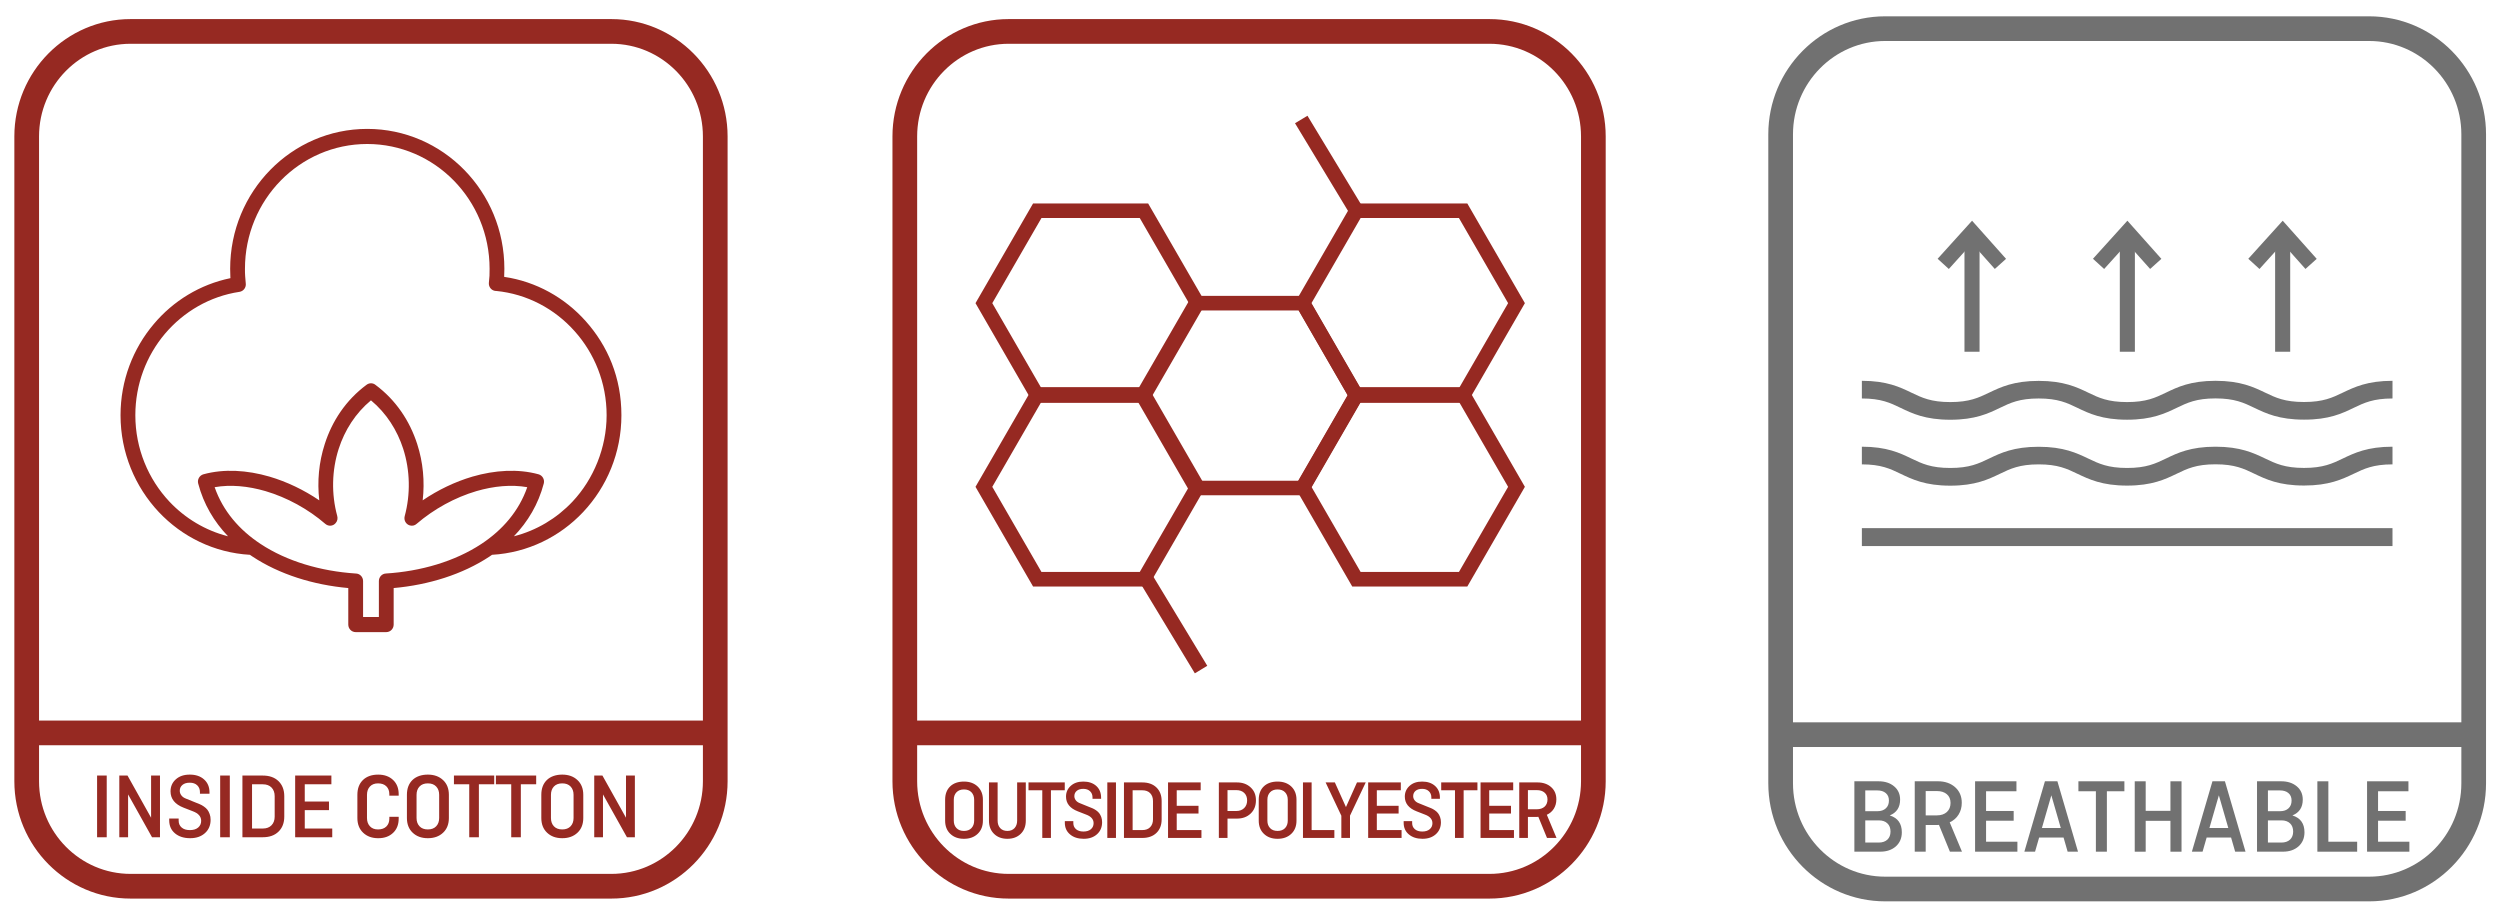
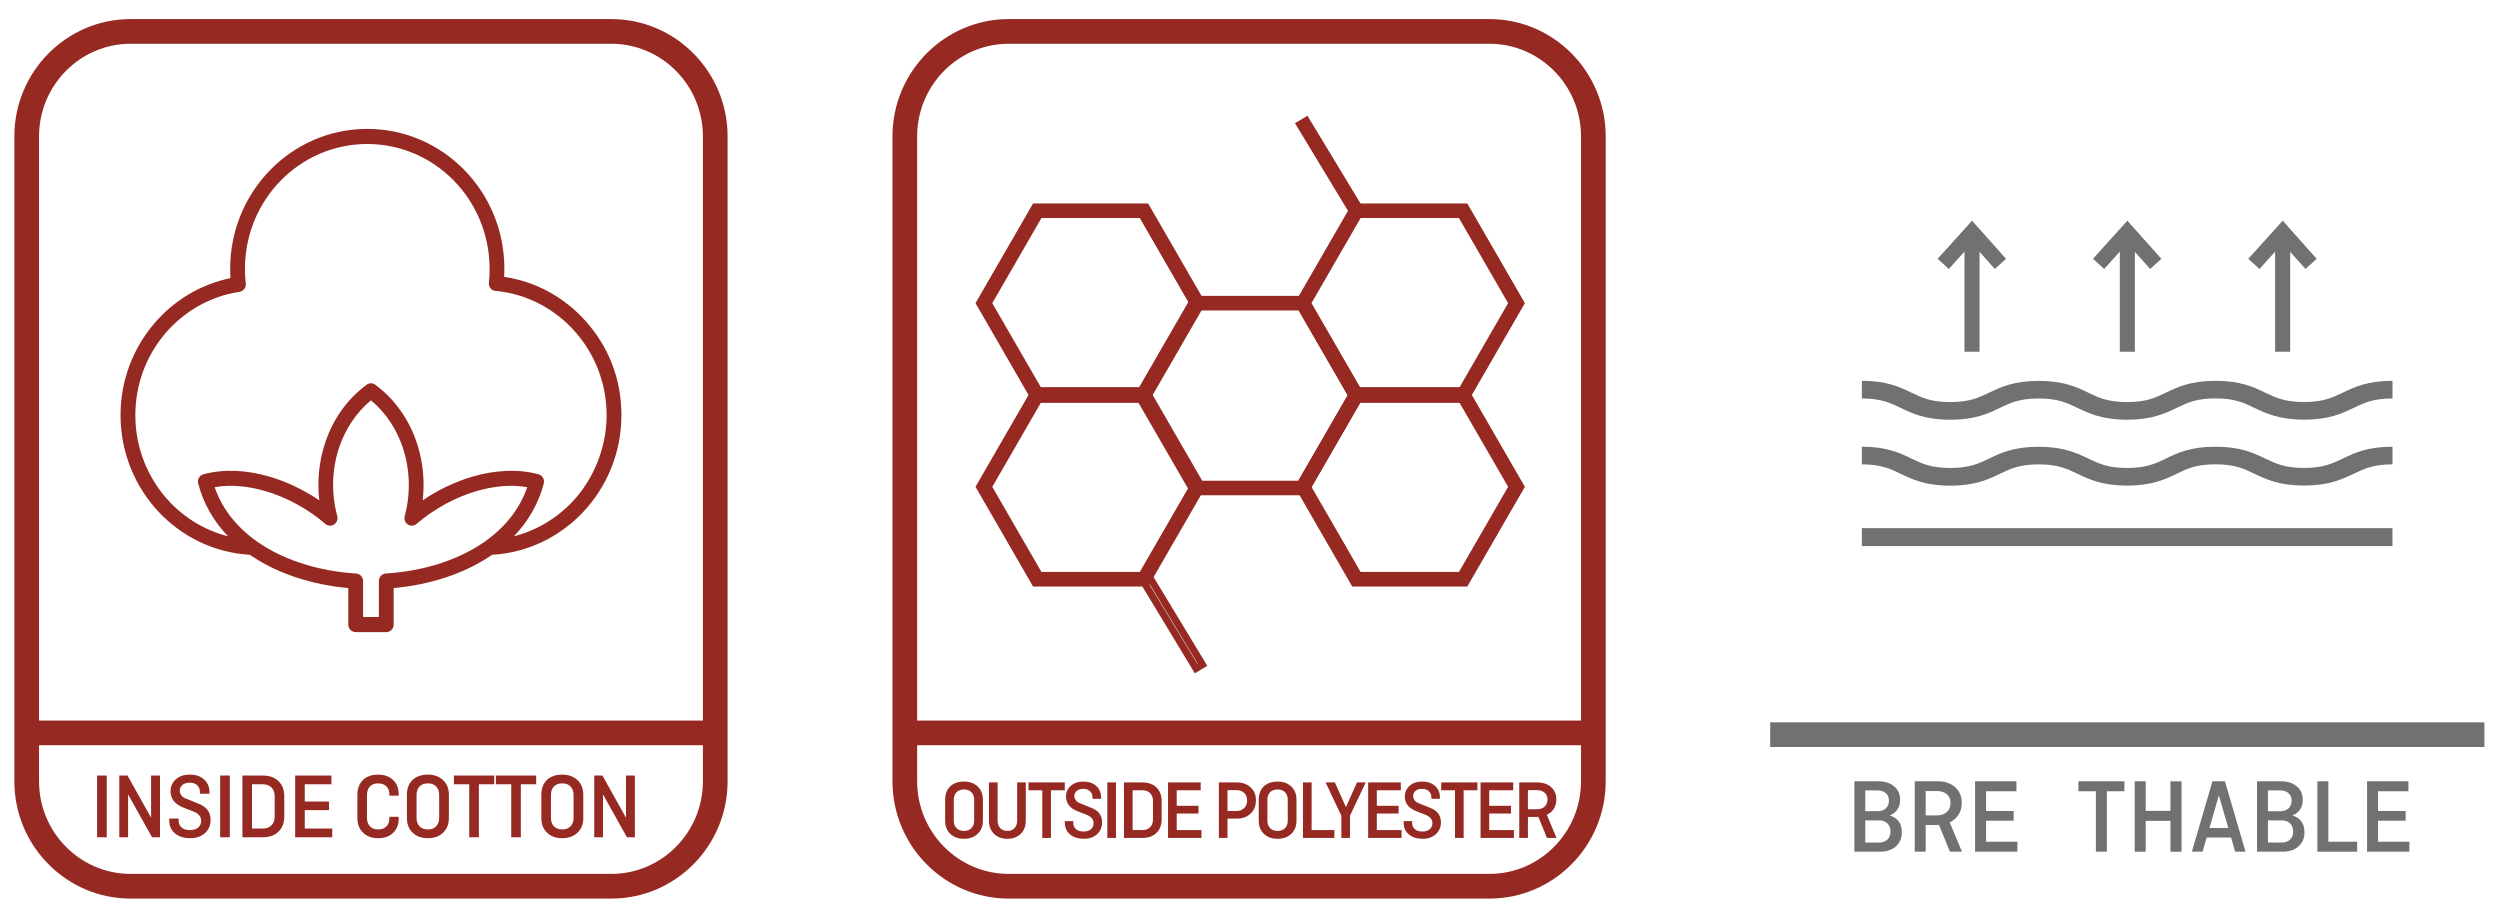
<svg xmlns="http://www.w3.org/2000/svg" id="Camada_1" data-name="Camada 1" viewBox="0 0 2936.68 1080">
  <defs>
    <style>
      .cls-1 {
        fill: #962922;
      }

      .cls-2 {
        fill: #717171;
      }
    </style>
  </defs>
  <g>
-     <path class="cls-2" d="M2782.93,1058.79h-568.45c-75.7,0-137.31-62.18-137.31-138.63V157.79c0-76.45,61.61-138.63,137.31-138.63h568.45c75.73,0,137.35,62.18,137.35,138.63v762.37c0,76.45-61.61,138.63-137.35,138.63ZM2214.48,48.15c-59.73,0-108.31,49.17-108.31,109.64v762.37c0,60.44,48.59,109.64,108.31,109.64h568.45c59.76,0,108.35-49.19,108.35-109.64V157.79c0-60.46-48.59-109.64-108.35-109.64h-568.45Z" />
    <path class="cls-2" d="M2810.39,620.36h-623.3v21.11h623.3v-21.11ZM2764.7,479.14c12.37-5.95,23.08-11.06,45.7-11.06v-20.76c-29.38,0-44.69,7.35-58.26,13.84-12.37,5.95-23.08,11.06-45.7,11.06s-33.32-5.1-45.7-11.06c-13.57-6.49-28.88-13.84-58.26-13.84s-44.69,7.38-58.22,13.92c-12.41,5.95-23.04,11.06-45.62,11.06s-33.32-5.1-45.62-11.06c-13.57-6.53-28.88-13.84-58.26-13.84s-44.65,7.38-58.22,13.84c-12.41,5.95-23.04,11.06-45.62,11.06s-33.21-5.1-45.62-11.06c-13.53-6.53-28.88-13.92-58.22-13.92v20.76c22.58,0,33.21,5.1,45.58,11.06,13.57,6.53,28.88,13.92,58.26,13.92s44.69-7.38,58.26-13.92c12.37-5.95,23-11.06,45.58-11.06s33.32,5.1,45.62,11.06c13.57,6.53,28.88,13.88,58.26,13.88s44.69-7.42,58.26-13.92c12.37-5.95,23-11.1,45.58-11.1s33.32,5.14,45.7,11.1c13.57,6.49,28.88,13.84,58.26,13.84,29.38.08,44.69-7.27,58.26-13.8M2706.44,570.34c-29.38,0-44.69-7.35-58.26-13.84-12.37-5.95-23.08-11.1-45.7-11.1s-33.21,5.14-45.58,11.1c-13.57,6.49-28.88,13.92-58.26,13.92s-44.69-7.42-58.26-13.84c-12.37-5.95-23-11.1-45.62-11.1s-33.21,5.14-45.58,11.1c-13.57,6.49-28.88,13.92-58.26,13.92s-44.69-7.42-58.26-13.92c-12.37-5.95-23-11.1-45.58-11.1v-20.76c29.34,0,44.69,7.38,58.22,13.92,12.41,5.95,23.04,11.06,45.62,11.06s33.21-5.1,45.62-11.06c13.57-6.53,28.88-13.84,58.22-13.84s44.69,7.38,58.26,13.84c12.41,5.95,23,11.06,45.62,11.06s33.21-5.1,45.62-11.06c13.53-6.53,28.88-13.92,58.22-13.92s44.69,7.38,58.26,13.84c12.37,5.95,23.12,11.1,45.7,11.1s33.32-5.14,45.7-11.1c13.57-6.49,28.88-13.84,58.26-13.84v20.76c-22.62,0-33.32,5.14-45.7,11.1-13.57,6.42-28.88,13.76-58.26,13.76" />
  </g>
  <rect class="cls-2" x="2307.61" y="281.7" width="17.71" height="131.48" />
  <polygon class="cls-2" points="2289.23 315.97 2276.08 303.98 2316.52 259.26 2356.46 304.06 2343.24 315.93 2316.44 285.85 2289.23 315.97" />
  <rect class="cls-2" x="2490.08" y="281.7" width="17.71" height="131.48" />
  <polygon class="cls-2" points="2471.68 315.97 2458.54 303.98 2498.98 259.26 2538.91 304.06 2525.69 315.93 2498.86 285.85 2471.68 315.97" />
  <rect class="cls-2" x="2672.52" y="281.7" width="17.71" height="131.48" />
  <polygon class="cls-2" points="2654.14 315.97 2641 303.98 2681.43 259.26 2721.37 304.06 2708.15 315.93 2681.36 285.85 2654.14 315.97" />
  <g>
    <rect class="cls-2" x="2079.4" y="848.5" width="838.95" height="28.99" />
    <path class="cls-2" d="M2207.08,963.68h-16v26.06h15.77c4.33,0,7.73-1.16,10.21-3.44,2.44-2.32,3.67-5.49,3.67-9.51s-1.2-7.23-3.63-9.55c-2.4-2.36-5.76-3.56-10.01-3.56M2205.07,928.46h-13.99v24.43h14.38c4.1,0,7.35-1.12,9.78-3.36,2.4-2.2,3.63-5.26,3.63-9.12s-1.24-6.69-3.71-8.81c-2.44-2.09-5.8-3.13-10.09-3.13M2178.28,1000.44v-82.69h28.3c7.54,0,13.65,1.97,18.36,5.91,4.72,3.94,7.07,9.16,7.07,15.62,0,9.05-4.02,15.23-12.02,18.52v.12c9.36,2.94,14.03,9.51,14.03,19.75,0,6.88-2.36,12.37-7,16.55-4.72,4.14-10.79,6.22-18.32,6.22h-30.42Z" />
    <path class="cls-2" d="M2275.24,929.23h-13.18v28.57h13.18c4.91,0,8.81-1.35,11.71-3.98,2.86-2.63,4.29-6.19,4.29-10.63s-1.43-7.69-4.29-10.21c-2.9-2.51-6.8-3.75-11.71-3.75M2304.66,1000.44h-14.15l-12.87-31.47c-.43.08-1.12.15-2.13.15h-13.45v31.31h-12.87v-82.69h27.18c8.27,0,15,2.32,20.22,6.92,5.22,4.64,7.85,10.75,7.85,18.4,0,5.26-1.28,9.9-3.79,13.88-2.51,3.98-5.95,7-10.4,9.01l14.42,34.48Z" />
  </g>
  <polygon class="cls-2" points="2365.41 964.07 2332.98 964.07 2332.98 988.74 2369.78 988.74 2369.78 1000.45 2320.07 1000.45 2320.07 917.76 2368.66 917.76 2368.66 929.47 2332.98 929.47 2332.98 952.63 2365.41 952.63 2365.41 964.07" />
-   <path class="cls-2" d="M2409.66,934.22l-11.1,38.43h22.19l-11.1-38.43ZM2390.52,1000.44h-12.56l24.16-82.69h14.65l24.2,82.69h-12.18l-4.79-16.62h-28.69l-4.79,16.62Z" />
  <polygon class="cls-2" points="2441.45 929.47 2441.45 917.76 2495.46 917.76 2495.46 929.47 2474.89 929.47 2474.89 1000.45 2461.98 1000.45 2461.98 929.47 2441.45 929.47" />
  <polygon class="cls-2" points="2562.58 917.77 2562.58 1000.46 2549.55 1000.46 2549.55 964.2 2520.48 964.2 2520.48 1000.46 2507.61 1000.46 2507.61 917.77 2520.48 917.77 2520.48 952.48 2549.55 952.48 2549.55 917.77 2562.58 917.77" />
  <path class="cls-2" d="M2606.44,934.22l-11.1,38.43h22.19l-11.1-38.43ZM2587.3,1000.44h-12.56l24.16-82.69h14.65l24.2,82.69h-12.18l-4.79-16.62h-28.69l-4.79,16.62Z" />
  <path class="cls-2" d="M2680.07,963.68h-16.01v26.06h15.77c4.33,0,7.73-1.16,10.21-3.44,2.44-2.32,3.67-5.49,3.67-9.51s-1.2-7.23-3.6-9.55c-2.44-2.36-5.8-3.56-10.05-3.56M2678.06,928.46h-13.99v24.43h14.38c4.1,0,7.35-1.12,9.78-3.36,2.4-2.2,3.63-5.26,3.63-9.12s-1.24-6.69-3.71-8.81c-2.44-2.09-5.8-3.13-10.09-3.13M2651.26,1000.44v-82.69h28.3c7.54,0,13.65,1.97,18.36,5.91,4.72,3.94,7.07,9.16,7.07,15.62,0,9.05-4.02,15.23-12.02,18.52v.12c9.36,2.94,14.03,9.51,14.03,19.75,0,6.88-2.36,12.37-7,16.55-4.72,4.14-10.79,6.22-18.32,6.22h-30.42Z" />
  <polygon class="cls-2" points="2735.06 917.77 2735.06 988.75 2768.89 988.75 2768.89 1000.46 2722.15 1000.46 2722.15 917.77 2735.06 917.77" />
  <polygon class="cls-2" points="2825.87 964.07 2793.44 964.07 2793.44 988.74 2830.24 988.74 2830.24 1000.45 2780.53 1000.45 2780.53 917.76 2829.12 917.76 2829.12 929.47 2793.44 929.47 2793.44 952.63 2825.87 952.63 2825.87 964.07" />
  <g>
    <path class="cls-1" d="M672.57,589.18c-18.48,19.64-42.22,33.98-68.93,40.79,16.47-17.13,28.76-37.81,35.1-61.93,1.28-4.76-1.51-9.59-6.15-10.9-24.12-6.61-51.22-4.95-77.67,2.74-20.41,6.03-40.32,15.58-58.41,27.87,2.55-22.11.46-44.81-6.38-65.95-8.7-27.18-25.05-51.92-49.14-69.74-2.9-2.36-7.19-2.47-10.32-.12-24.12,17.82-40.59,42.53-49.25,69.86-6.84,21.15-8.93,43.84-6.38,65.95-18.09-12.29-38.04-21.84-58.45-27.87-26.4-7.69-53.54-9.36-77.63-2.74-4.64,1.31-7.42,6.15-6.15,10.9,6.34,24.12,18.6,44.81,35.06,61.93-26.67-6.8-50.45-21.15-68.93-40.79-24.66-26.25-39.97-62.09-39.97-101.44,0-36.53,13.11-69.97,34.75-95.64,22.04-25.98,52.73-44.07,87.64-49.29,4.64-.7,8-5.18,7.31-9.94-.35-2.94-.58-5.8-.7-8.51-.23-2.71-.23-5.57-.23-8.62,0-40.55,16.12-77.2,42.06-103.68,25.98-26.48,61.89-42.91,101.56-42.91s75.69,16.43,101.64,42.91c25.98,26.48,42.1,63.13,42.1,103.68,0,2.94,0,5.68-.12,8.16-.23,2.59-.46,5.33-.7,8.04-.58,4.95,2.9,9.32,7.65,9.82h.7c36.49,3.52,68.97,21.03,92.36,47.28,23.31,26.02,37.58,60.66,37.58,98.7s-15.31,75.19-40.01,101.44M453.26,673.69c-4.6.23-8.2,4.14-8.2,8.89v42.18h-18.56v-42.18c0-4.99-3.94-8.89-8.7-8.89-41.02-2.71-80.8-14.3-111.73-34.75-24.94-16.43-44.19-38.66-53.93-66.65,18.79-3.32,39.43-1.31,59.69,4.6,25.28,7.46,50.1,21.03,70.36,38.54,3.71,3.17,9.16,2.71,12.18-1.08,2.09-2.36,2.55-5.53,1.74-8.39-6.96-25.63-6.38-53.43,1.74-78.71,7.07-21.88,19.72-41.87,37.92-56.98,18.17,15.12,30.81,35.1,37.89,56.98,8.12,25.4,8.7,53.31,1.74,79.06-1.28,4.76,1.39,9.59,6.03,10.9,2.9.81,5.8.12,7.89-1.78,20.41-17.51,45.08-31.08,70.36-38.54,20.3-5.91,40.9-7.93,59.69-4.6-9.74,27.99-28.99,50.22-53.89,66.65-31.2,20.57-71.06,32.16-112.23,34.75M687.88,377.1c-24.47-27.41-57.95-46.35-95.64-51.88v-.39c.12-3.29.23-6.38.23-9.08,0-45.39-17.94-86.4-47.16-116.21-29.07-29.69-69.43-48.13-113.93-48.13s-84.74,18.44-113.85,48.13c-29.19,29.81-47.16,70.82-47.16,116.21,0,2.94.12,6.26.23,9.59l.12,1.39c-35.68,7.35-67.23,26.71-90.08,53.93-24.32,28.72-39.05,66.18-39.05,107.09,0,44.11,17.16,84.16,44.96,113.74,27.29,28.96,65.02,47.82,107.01,50.22,1.01.7,2.01,1.35,3.02,2.05,31.62,20.91,71.4,33.32,112.54,37v42.91c0,4.83,3.83,8.85,8.7,8.85h35.91c4.87,0,8.7-4.02,8.7-8.85v-42.91c41.17-3.67,80.91-16.08,112.58-37,1.01-.7,1.97-1.35,2.98-2.05,41.98-2.4,79.75-21.26,107.01-50.22,27.83-29.57,44.96-69.63,44.96-113.74s-15.97-81.46-42.06-110.64" />
    <path class="cls-1" d="M718.17,1055.54H153.38c-75.28,0-136.52-61.8-136.52-137.8V160.24c0-76,61.24-137.82,136.52-137.82h564.79c75.28,0,136.52,61.82,136.52,137.82v757.5c0,76-61.24,137.8-136.52,137.8ZM153.38,51.42c-59.27,0-107.52,48.81-107.52,108.82v757.5c0,59.99,48.25,108.8,107.52,108.8h564.79c59.27,0,107.52-48.81,107.52-108.8V160.24c0-60.01-48.25-108.82-107.52-108.82H153.38Z" />
    <rect class="cls-1" x="25.58" y="846.43" width="811.05" height="28.99" />
    <path class="cls-1" d="M1749.62,1055.54h-564.79c-75.24,0-136.48-61.8-136.48-137.8V160.24c0-76,61.24-137.82,136.48-137.82h564.79c75.28,0,136.55,61.82,136.55,137.82v757.5c0,76-61.27,137.8-136.55,137.8ZM1184.83,51.42c-59.27,0-107.48,48.81-107.48,108.82v757.5c0,59.99,48.21,108.8,107.48,108.8h564.79c59.31,0,107.56-48.81,107.56-108.8V160.24c0-60.01-48.25-108.82-107.56-108.82h-564.79Z" />
  </g>
  <rect class="cls-1" x="1055.57" y="846.43" width="811.02" height="28.99" />
  <g>
    <path class="cls-1" d="M1814.4,931.12c2.28,1.97,3.4,4.64,3.4,8.04s-1.12,6.3-3.4,8.39c-2.28,2.05-5.34,3.09-9.24,3.09h-10.36v-22.5h10.36c3.9,0,6.96.97,9.24,2.98M1817.03,957.09c3.48-1.59,6.22-3.94,8.2-7.07,1.97-3.17,2.98-6.8,2.98-10.98,0-6.03-2.05-10.86-6.19-14.5-4.1-3.63-9.43-5.45-15.97-5.45h-21.42v65.22h10.17v-24.7h10.59c.77,0,1.35-.04,1.66-.12l10.17,24.82h11.17l-11.37-27.22ZM1774.93,946.58h-25.59v-18.25h28.18v-9.24h-38.35v65.22h39.24v-9.24h-29.07v-19.45h25.59v-9.05ZM1709.13,928.33v55.98h10.17v-55.98h16.2v-9.24h-42.56v9.24h16.2ZM1691.42,936.95c0-5.76-1.89-10.32-5.72-13.76-3.83-3.4-8.85-5.1-15.12-5.1s-11.06,1.66-14.77,5.03c-3.71,3.32-5.61,7.54-5.61,12.64,0,7.96,4.68,13.76,13.96,17.32l9.59,3.75c5.91,2.16,8.89,5.57,8.89,10.13,0,2.9-1.04,5.26-3.17,7.07-2.09,1.82-5.03,2.74-8.78,2.74s-6.61-.93-8.7-2.74c-2.13-1.82-3.17-4.21-3.17-7.19v-2.28h-9.97v1.89c0,5.76,2.01,10.32,6.11,13.72,4.1,3.44,9.43,5.14,16.01,5.14s11.68-1.82,15.66-5.37c3.98-3.6,5.99-8.27,5.99-14.11,0-2.2-.35-4.21-1.01-6.07-.66-1.82-1.47-3.32-2.4-4.52-.93-1.2-2.16-2.36-3.75-3.44-1.55-1.08-2.98-1.86-4.29-2.4-1.31-.54-2.9-1.16-4.72-1.89l-9.74-3.94c-2.2-.81-3.87-1.97-4.99-3.48-1.16-1.51-1.7-3.13-1.7-4.87,0-2.55.93-4.64,2.78-6.22,1.89-1.59,4.48-2.36,7.77-2.36s5.91.93,7.85,2.78c1.93,1.86,2.94,4.21,2.94,7.15v1.78h10.05v-1.39ZM1642.91,946.58h-25.59v-18.25h28.18v-9.24h-38.35v65.22h39.24v-9.24h-29.07v-19.45h25.59v-9.05ZM1575.64,958.22v26.1h10.17v-26.21l18.48-39.01h-10.28l-12.95,28.96-13.03-28.96h-10.86l18.48,39.12ZM1530.56,919.09v65.22h36.88v-9.24h-26.71v-55.98h-10.17ZM1516.84,923.89c-4.1-3.87-9.47-5.8-16.12-5.8s-12.33,1.89-16.24,5.72c-3.94,3.79-5.88,9.01-5.88,15.62v24.55c0,6.46,2.01,11.64,6.07,15.5,4.06,3.9,9.39,5.84,16.04,5.84s12.02-1.93,16.12-5.84c4.1-3.87,6.11-9.05,6.11-15.5v-24.55c0-6.46-2.01-11.64-6.11-15.54M1491.94,930.65c2.09-2.2,5.03-3.32,8.78-3.32s6.69,1.12,8.81,3.32c2.09,2.2,3.17,5.14,3.17,8.78v24.55c0,3.63-1.08,6.53-3.17,8.78-2.13,2.2-5.06,3.32-8.81,3.32s-6.69-1.12-8.78-3.32c-2.13-2.24-3.17-5.14-3.17-8.78v-24.55c0-3.63,1.04-6.57,3.17-8.78M1461.52,931.39c2.28,2.2,3.44,5.14,3.44,8.85s-1.16,6.69-3.44,8.97c-2.32,2.28-5.37,3.44-9.2,3.44h-10.4v-24.51h10.4c3.83,0,6.88,1.08,9.2,3.25M1441.92,984.31v-22.73h11.17c6.53,0,11.87-1.97,16.01-5.91,4.18-3.94,6.22-9.16,6.22-15.62s-2.09-11.29-6.26-15.15c-4.18-3.87-9.51-5.8-15.97-5.8h-21.34v65.22h10.17ZM1407.86,946.58h-25.59v-18.25h28.14v-9.24h-38.35v65.22h39.24v-9.24h-29.03v-19.45h25.59v-9.05ZM1351.07,931.73c2.2,2.28,3.32,5.37,3.32,9.2v21.53c0,3.83-1.12,6.88-3.32,9.2-2.2,2.28-5.3,3.4-9.24,3.4h-11.37v-46.74h11.37c3.94,0,7.04,1.12,9.24,3.4M1320.29,919.09v65.22h21.53c7,0,12.53-1.97,16.62-5.91,4.06-3.94,6.11-9.24,6.11-15.93v-21.53c0-6.69-2.05-11.98-6.11-15.93-4.1-3.94-9.63-5.91-16.62-5.91h-21.53ZM1300.73,984.31h10.17v-65.22h-10.17v65.22ZM1293.43,936.95c0-5.76-1.93-10.32-5.72-13.76-3.83-3.4-8.89-5.1-15.15-5.1s-11.02,1.66-14.77,5.03c-3.71,3.32-5.57,7.54-5.57,12.64,0,7.96,4.64,13.76,13.92,17.32l9.59,3.75c5.95,2.16,8.89,5.57,8.89,10.13,0,2.9-1.04,5.26-3.13,7.07-2.13,1.82-5.06,2.74-8.81,2.74s-6.57-.93-8.7-2.74c-2.09-1.82-3.17-4.21-3.17-7.19v-2.28h-9.97v1.89c0,5.76,2.05,10.32,6.15,13.72,4.06,3.44,9.39,5.14,16.01,5.14s11.68-1.82,15.66-5.37c3.98-3.6,5.95-8.27,5.95-14.11,0-2.2-.31-4.21-.97-6.07-.7-1.82-1.47-3.32-2.4-4.52-.93-1.2-2.2-2.36-3.75-3.44-1.59-1.08-3.02-1.86-4.33-2.4-1.31-.54-2.86-1.16-4.72-1.89l-9.7-3.94c-2.2-.81-3.9-1.97-5.03-3.48-1.12-1.51-1.7-3.13-1.7-4.87,0-2.55.93-4.64,2.82-6.22,1.86-1.59,4.45-2.36,7.73-2.36s5.91.93,7.89,2.78c1.93,1.86,2.9,4.21,2.9,7.15v1.78h10.09v-1.39ZM1224.34,928.33v55.98h10.17v-55.98h16.24v-9.24h-42.6v9.24h16.2ZM1194.81,963.98c0,3.63-1.04,6.53-3.05,8.78-2.05,2.2-4.87,3.32-8.43,3.32s-6.42-1.12-8.43-3.32c-2.01-2.24-3.02-5.14-3.02-8.78v-44.88h-10.17v44.88c0,6.46,1.97,11.64,5.95,15.5,3.98,3.9,9.2,5.84,15.66,5.84s11.68-1.93,15.7-5.84c3.98-3.87,5.95-9.05,5.95-15.5v-44.88h-10.17v44.88ZM1148.45,923.89c-4.1-3.87-9.43-5.8-16.12-5.8s-12.33,1.89-16.24,5.72c-3.9,3.79-5.88,9.01-5.88,15.62v24.55c0,6.46,2.01,11.64,6.07,15.5,4.06,3.9,9.39,5.84,16.04,5.84s12.02-1.93,16.12-5.84c4.1-3.87,6.15-9.05,6.15-15.5v-24.55c0-6.46-2.05-11.64-6.15-15.54M1123.56,930.65c2.13-2.2,5.03-3.32,8.78-3.32s6.69,1.12,8.81,3.32c2.09,2.2,3.17,5.14,3.17,8.78v24.55c0,3.63-1.08,6.53-3.17,8.78-2.13,2.2-5.03,3.32-8.81,3.32s-6.65-1.12-8.78-3.32c-2.13-2.24-3.17-5.14-3.17-8.78v-24.55c0-3.63,1.04-6.57,3.17-8.78" />
    <path class="cls-1" d="M735.34,911.03v49.52l-27.68-49.52h-9.63v72.45h10.28v-50.3l28.14,50.3h9.32v-72.45h-10.44ZM678.35,916.37c-4.52-4.29-10.52-6.46-17.9-6.46s-13.69,2.13-18.05,6.34c-4.37,4.25-6.53,10.01-6.53,17.4v27.22c0,7.23,2.24,12.99,6.77,17.28,4.48,4.29,10.44,6.46,17.82,6.46s13.38-2.16,17.9-6.46c4.56-4.29,6.8-10.05,6.8-17.28v-27.22c0-7.23-2.24-12.99-6.8-17.28M650.67,923.87c2.36-2.47,5.61-3.67,9.78-3.67s7.42,1.2,9.78,3.67c2.36,2.47,3.52,5.72,3.52,9.78v27.22c0,4.06-1.16,7.31-3.52,9.78-2.36,2.47-5.61,3.67-9.78,3.67s-7.42-1.2-9.78-3.67c-2.32-2.47-3.48-5.72-3.48-9.78v-27.22c0-4.06,1.16-7.31,3.48-9.78M600.53,921.28v62.2h11.29v-62.2h18.02v-10.24h-47.32v10.24h18.02ZM551.2,921.28v62.2h11.33v-62.2h18.02v-10.24h-47.32v10.24h17.98ZM520.47,916.37c-4.52-4.29-10.52-6.46-17.9-6.46s-13.69,2.13-18.05,6.34c-4.37,4.25-6.53,10.01-6.53,17.4v27.22c0,7.23,2.24,12.99,6.77,17.28,4.48,4.29,10.44,6.46,17.82,6.46s13.38-2.16,17.9-6.46c4.56-4.29,6.8-10.05,6.8-17.28v-27.22c0-7.23-2.24-12.99-6.8-17.28M492.83,923.87c2.32-2.47,5.57-3.67,9.74-3.67s7.42,1.2,9.78,3.67c2.36,2.47,3.52,5.72,3.52,9.78v27.22c0,4.06-1.16,7.31-3.52,9.78-2.36,2.47-5.61,3.67-9.78,3.67s-7.42-1.2-9.74-3.67c-2.36-2.47-3.52-5.72-3.52-9.78v-27.22c0-4.06,1.16-7.31,3.52-9.78M457.34,961.64c0,3.83-1.16,6.92-3.52,9.24-2.32,2.28-5.61,3.44-9.74,3.44s-7.19-1.2-9.51-3.67c-2.32-2.47-3.48-5.72-3.48-9.78v-27.22c0-4.06,1.16-7.31,3.48-9.78,2.32-2.47,5.45-3.67,9.51-3.67s7.42,1.12,9.74,3.44c2.36,2.32,3.52,5.41,3.52,9.24v1.74h10.98v-1.66c0-7.04-2.2-12.64-6.65-16.82-4.41-4.14-10.21-6.22-17.4-6.22-7.62,0-13.57,2.13-17.94,6.34-4.37,4.25-6.53,10.01-6.53,17.4v27.22c0,7.23,2.24,12.99,6.77,17.28,4.48,4.29,10.4,6.46,17.71,6.46s12.99-2.09,17.4-6.22c4.45-4.18,6.65-9.78,6.65-16.86v-2.09h-10.98v2.2ZM386.44,941.57h-28.45v-20.3h31.28v-10.24h-42.56v72.45h43.57v-10.24h-32.28v-21.61h28.45v-10.05ZM318.94,925.07c2.47,2.55,3.71,5.95,3.71,10.21v23.97c0,4.25-1.24,7.65-3.71,10.17-2.44,2.55-5.88,3.83-10.24,3.83h-12.64v-51.96h12.64c4.37,0,7.81,1.28,10.24,3.79M284.76,911.03v72.45h23.93c7.77,0,13.92-2.16,18.44-6.57,4.52-4.37,6.8-10.24,6.8-17.67v-23.97c0-7.42-2.28-13.3-6.8-17.71-4.52-4.37-10.67-6.53-18.44-6.53h-23.93ZM258.63,983.48h11.33v-72.49h-11.33v72.49ZM246.1,930.86c0-6.38-2.13-11.48-6.38-15.27-4.21-3.79-9.82-5.68-16.78-5.68s-12.29,1.86-16.43,5.57c-4.14,3.71-6.19,8.43-6.19,14.07,0,8.85,5.14,15.27,15.46,19.25l10.67,4.14c6.57,2.44,9.86,6.19,9.86,11.25,0,3.25-1.16,5.88-3.52,7.89-2.32,2.01-5.57,3.02-9.74,3.02s-7.35-1.01-9.66-3.02c-2.36-2.01-3.52-4.68-3.52-8v-2.55h-11.1v2.13c0,6.38,2.28,11.48,6.8,15.27,4.52,3.79,10.48,5.68,17.78,5.68s12.99-2.01,17.4-5.95c4.45-3.98,6.65-9.2,6.65-15.66,0-2.47-.35-4.72-1.12-6.77-.73-2.01-1.62-3.71-2.63-5.03-1.04-1.35-2.44-2.63-4.18-3.83-1.74-1.2-3.32-2.09-4.79-2.67-1.47-.58-3.21-1.31-5.26-2.13l-10.79-4.37c-2.44-.89-4.29-2.16-5.57-3.87-1.28-1.66-1.89-3.48-1.89-5.41,0-2.86,1.04-5.14,3.13-6.88,2.09-1.78,4.95-2.63,8.62-2.63s6.57,1.01,8.74,3.05c2.13,2.09,3.21,4.72,3.21,7.96v1.97h11.21v-1.55ZM177.48,911.03v49.52l-27.68-49.52h-9.66v72.45h10.32v-50.3l28.11,50.3h9.36v-72.45h-10.44ZM114.04,983.48h11.33v-72.49h-11.33v72.49Z" />
  </g>
  <path class="cls-1" d="M1220.99,460.26h120.27l60.12-104.15-60.12-104.15h-120.27l-60.15,104.15,60.15,104.15ZM1346.32,469.07h-130.44l-65.22-112.96,65.22-112.92h130.44l65.22,112.92-65.22,112.96Z" />
  <path class="cls-1" d="M1223.37,456.12h115.48l57.76-100.01-57.76-100.01h-115.48l-57.76,100.01,57.76,100.01ZM1343.64,464.4h-125.06l-62.51-108.28,62.51-108.28h125.06l62.51,108.28-62.51,108.28ZM1218.27,464.94h125.64l62.82-108.83-62.82-108.83h-125.64l-62.82,108.83,62.82,108.83ZM1348.7,473.21h-135.19l-67.62-117.1,67.62-117.1h135.19l67.62,117.1-67.62,117.1Z" />
  <path class="cls-1" d="M1595.9,460.26h120.27l60.12-104.15-60.12-104.15h-120.27l-60.15,104.15,60.15,104.15ZM1721.23,469.07h-130.44l-65.22-112.96,65.22-112.92h130.44l65.22,112.92-65.22,112.96Z" />
  <path class="cls-1" d="M1598.29,456.12h115.48l57.76-100.01-57.76-100.01h-115.48l-57.76,100.01,57.76,100.01ZM1718.56,464.4h-125.06l-62.51-108.28,62.51-108.28h125.06l62.51,108.28-62.51,108.28ZM1593.19,464.94h125.64l62.82-108.83-62.82-108.83h-125.64l-62.82,108.83,62.82,108.83ZM1723.62,473.21h-135.19l-67.62-117.1,67.62-117.1h135.19l67.62,117.1-67.62,117.1Z" />
  <path class="cls-1" d="M1220.99,676h120.27l60.12-104.15-60.12-104.15h-120.27l-60.15,104.15,60.15,104.15ZM1346.32,684.81h-130.44l-65.22-112.96,65.22-112.92h130.44l65.22,112.92-65.22,112.96Z" />
  <path class="cls-1" d="M1223.37,671.87h115.48l57.76-100.01-57.76-100.01h-115.48l-57.76,100.01,57.76,100.01ZM1343.64,680.14h-125.06l-62.51-108.28,62.51-108.28h125.06l62.51,108.28-62.51,108.28ZM1218.27,680.68h125.64l62.82-108.83-62.82-108.79h-125.64l-62.82,108.79,62.82,108.83ZM1348.7,688.95h-135.19l-67.62-117.1,67.62-117.1h135.19l67.62,117.1-67.62,117.1Z" />
  <path class="cls-1" d="M1595.9,676h120.27l60.12-104.15-60.12-104.15h-120.27l-60.15,104.15,60.15,104.15ZM1721.23,684.81h-130.44l-65.22-112.96,65.22-112.92h130.44l65.22,112.92-65.22,112.96Z" />
  <path class="cls-1" d="M1598.29,671.87h115.48l57.76-100.01-57.76-100.01h-115.48l-57.76,100.01,57.76,100.01ZM1718.56,680.14h-125.06l-62.51-108.28,62.51-108.28h125.06l62.51,108.28-62.51,108.28ZM1593.19,680.68h125.64l62.82-108.83-62.82-108.79h-125.64l-62.82,108.79,62.82,108.83ZM1723.62,688.95h-135.19l-67.62-117.1,67.62-117.1h135.19l67.62,117.1-67.62,117.1Z" />
  <path class="cls-1" d="M1407.54,568.81h120.27l60.12-104.15-60.12-104.15h-120.27l-60.15,104.15,60.15,104.15ZM1532.87,577.62h-130.44l-65.22-112.96,65.22-112.92h130.44l65.22,112.92-65.22,112.96Z" />
  <path class="cls-1" d="M1409.93,564.68h115.48l57.76-100.01-57.76-100.01h-115.48l-57.76,100.01,57.76,100.01ZM1530.2,572.95h-125.06l-62.51-108.28,62.51-108.28h125.06l62.51,108.28-62.51,108.28ZM1404.83,573.49h125.64l62.82-108.83-62.82-108.79h-125.64l-62.82,108.79,62.82,108.83ZM1535.26,581.76h-135.19l-67.62-117.1,67.62-117.1h135.19l67.62,117.1-67.62,117.1Z" />
  <rect class="cls-1" x="1557.61" y="135.18" width="8.81" height="121.12" transform="translate(124.06 836.43) rotate(-31.16)" />
  <path class="cls-1" d="M1532.59,147.6l58.38,96.57.46-.27-58.38-96.57-.46.27ZM1588.18,255.53l-66.96-110.76,14.61-8.81,66.96,110.72-14.61,8.85Z" />
-   <rect class="cls-1" x="1372.97" y="670.59" width="8.81" height="121.12" transform="translate(-179.6 818.13) rotate(-31.16)" />
  <path class="cls-1" d="M1347.95,683l58.41,96.57.43-.27-58.38-96.57-.46.27ZM1403.54,790.94l-66.96-110.76,14.61-8.81,66.96,110.72-14.61,8.85Z" />
</svg>